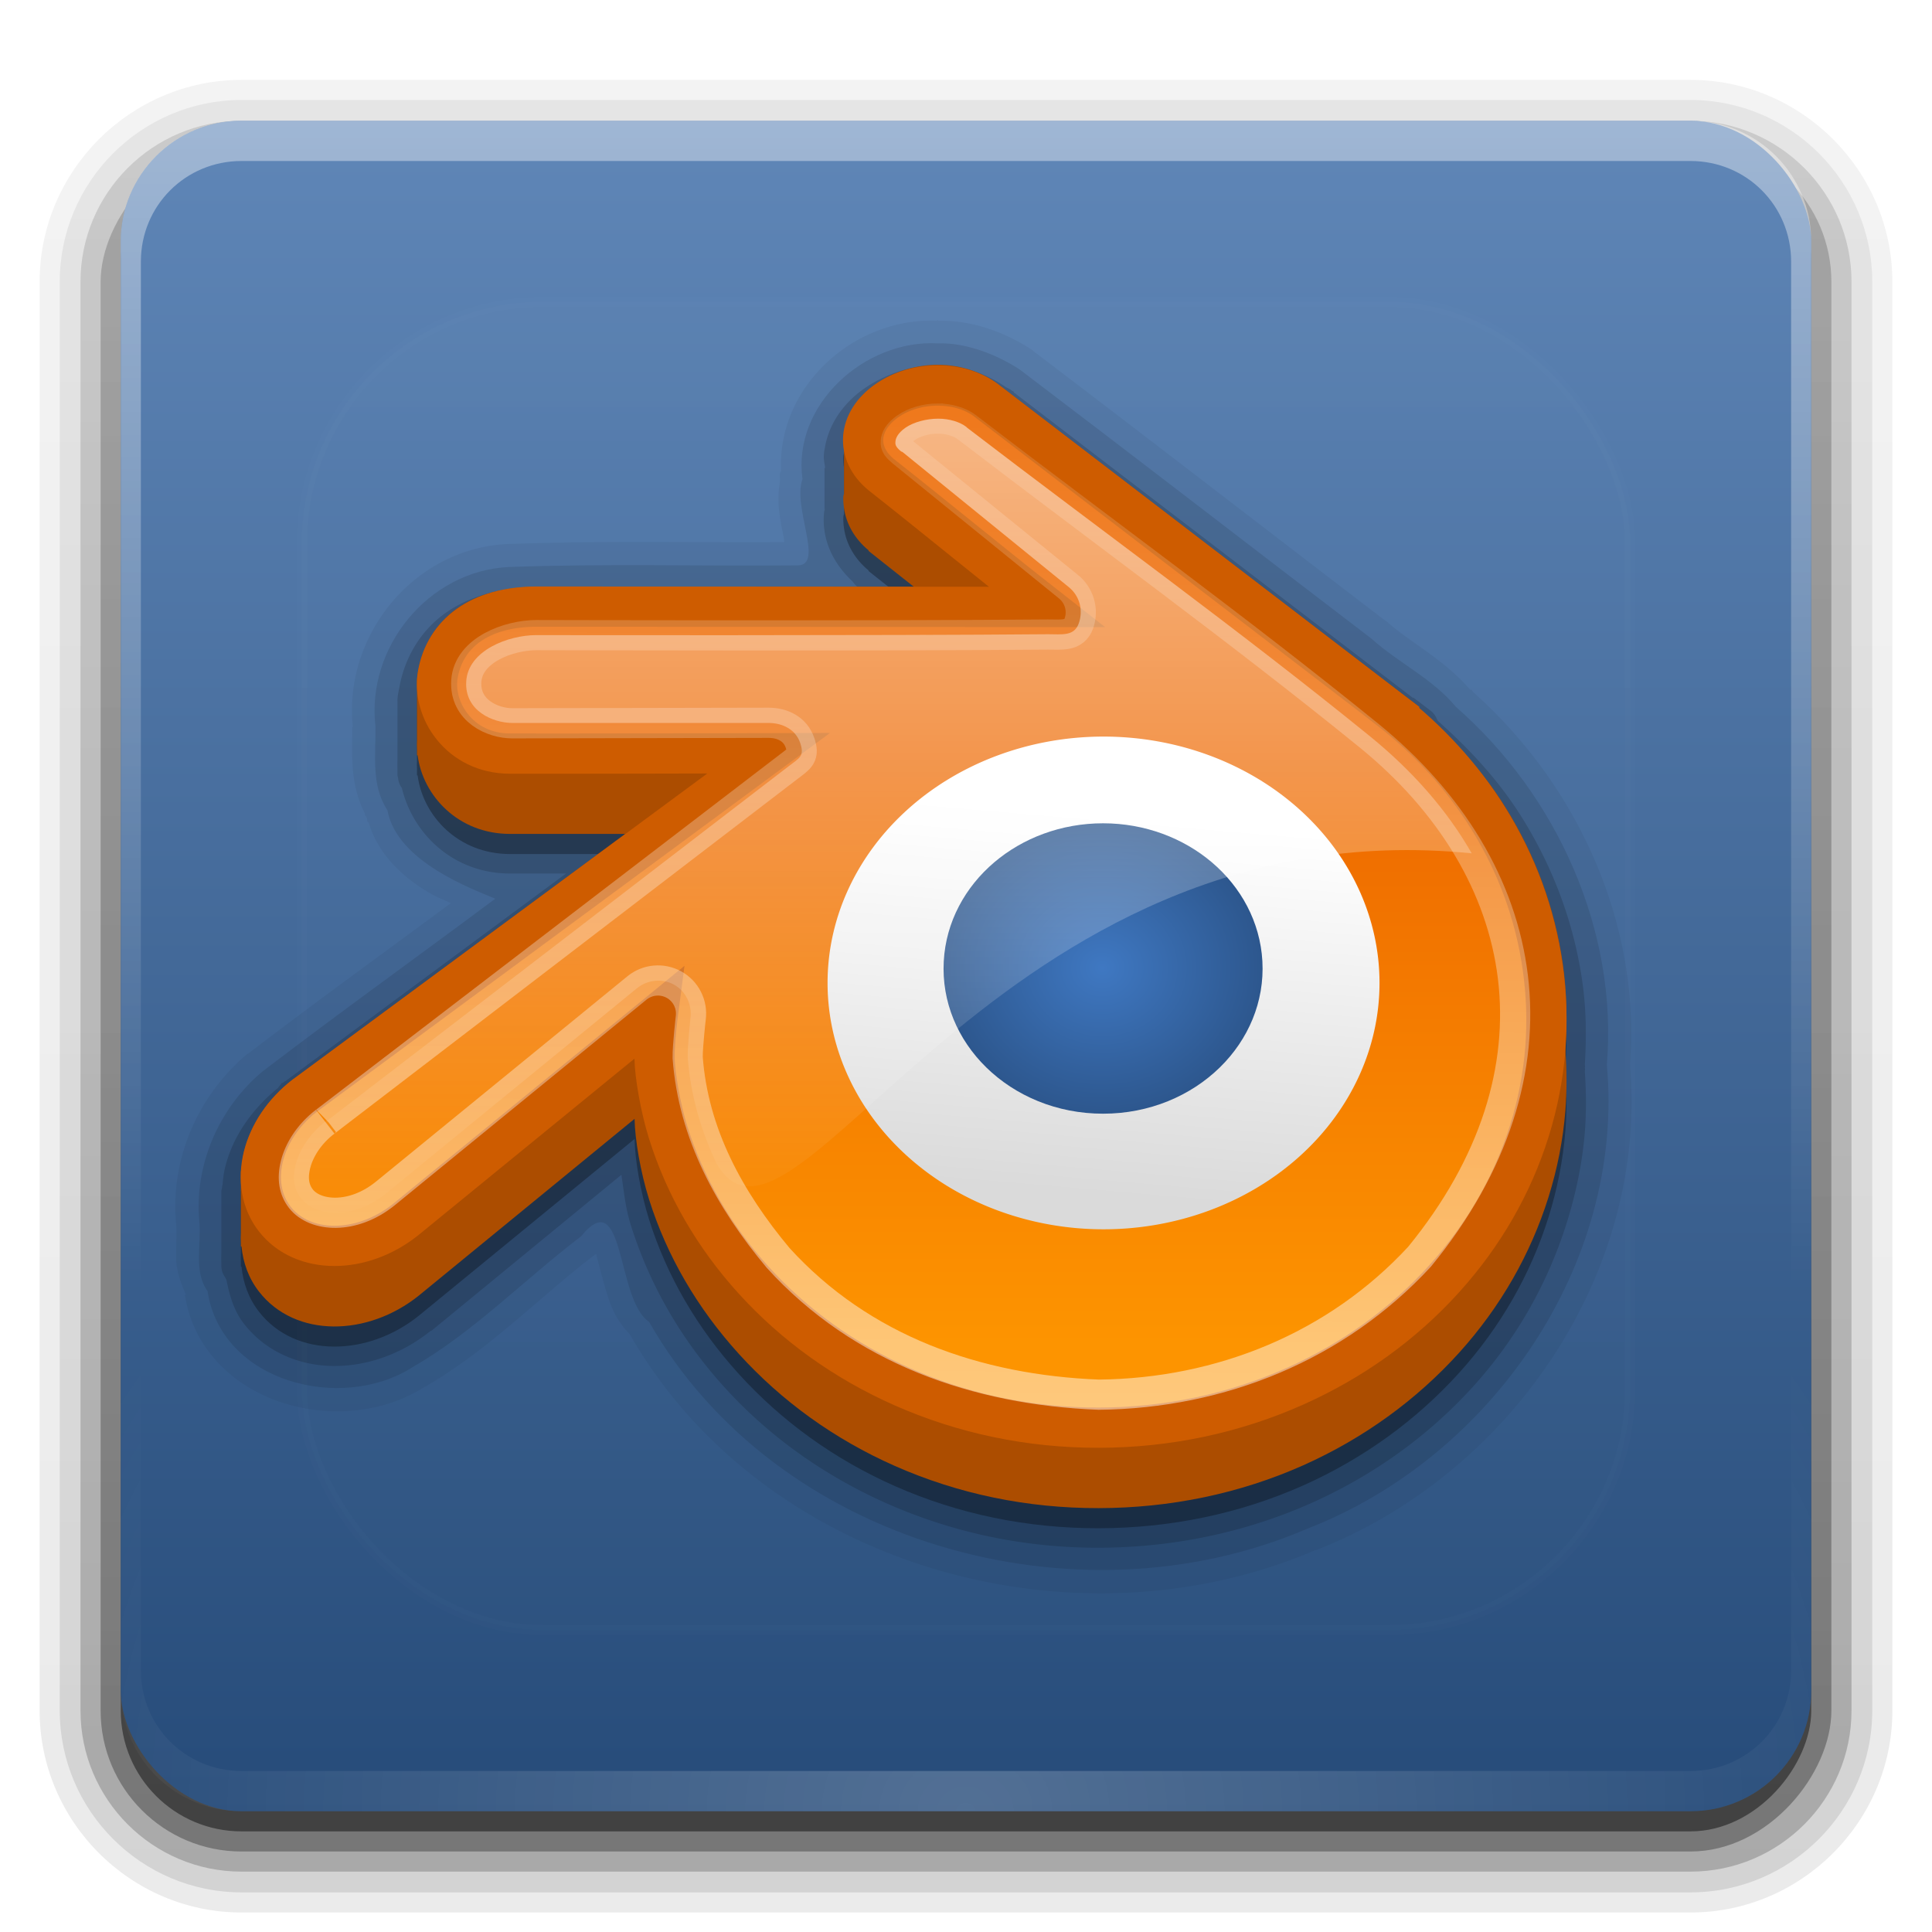
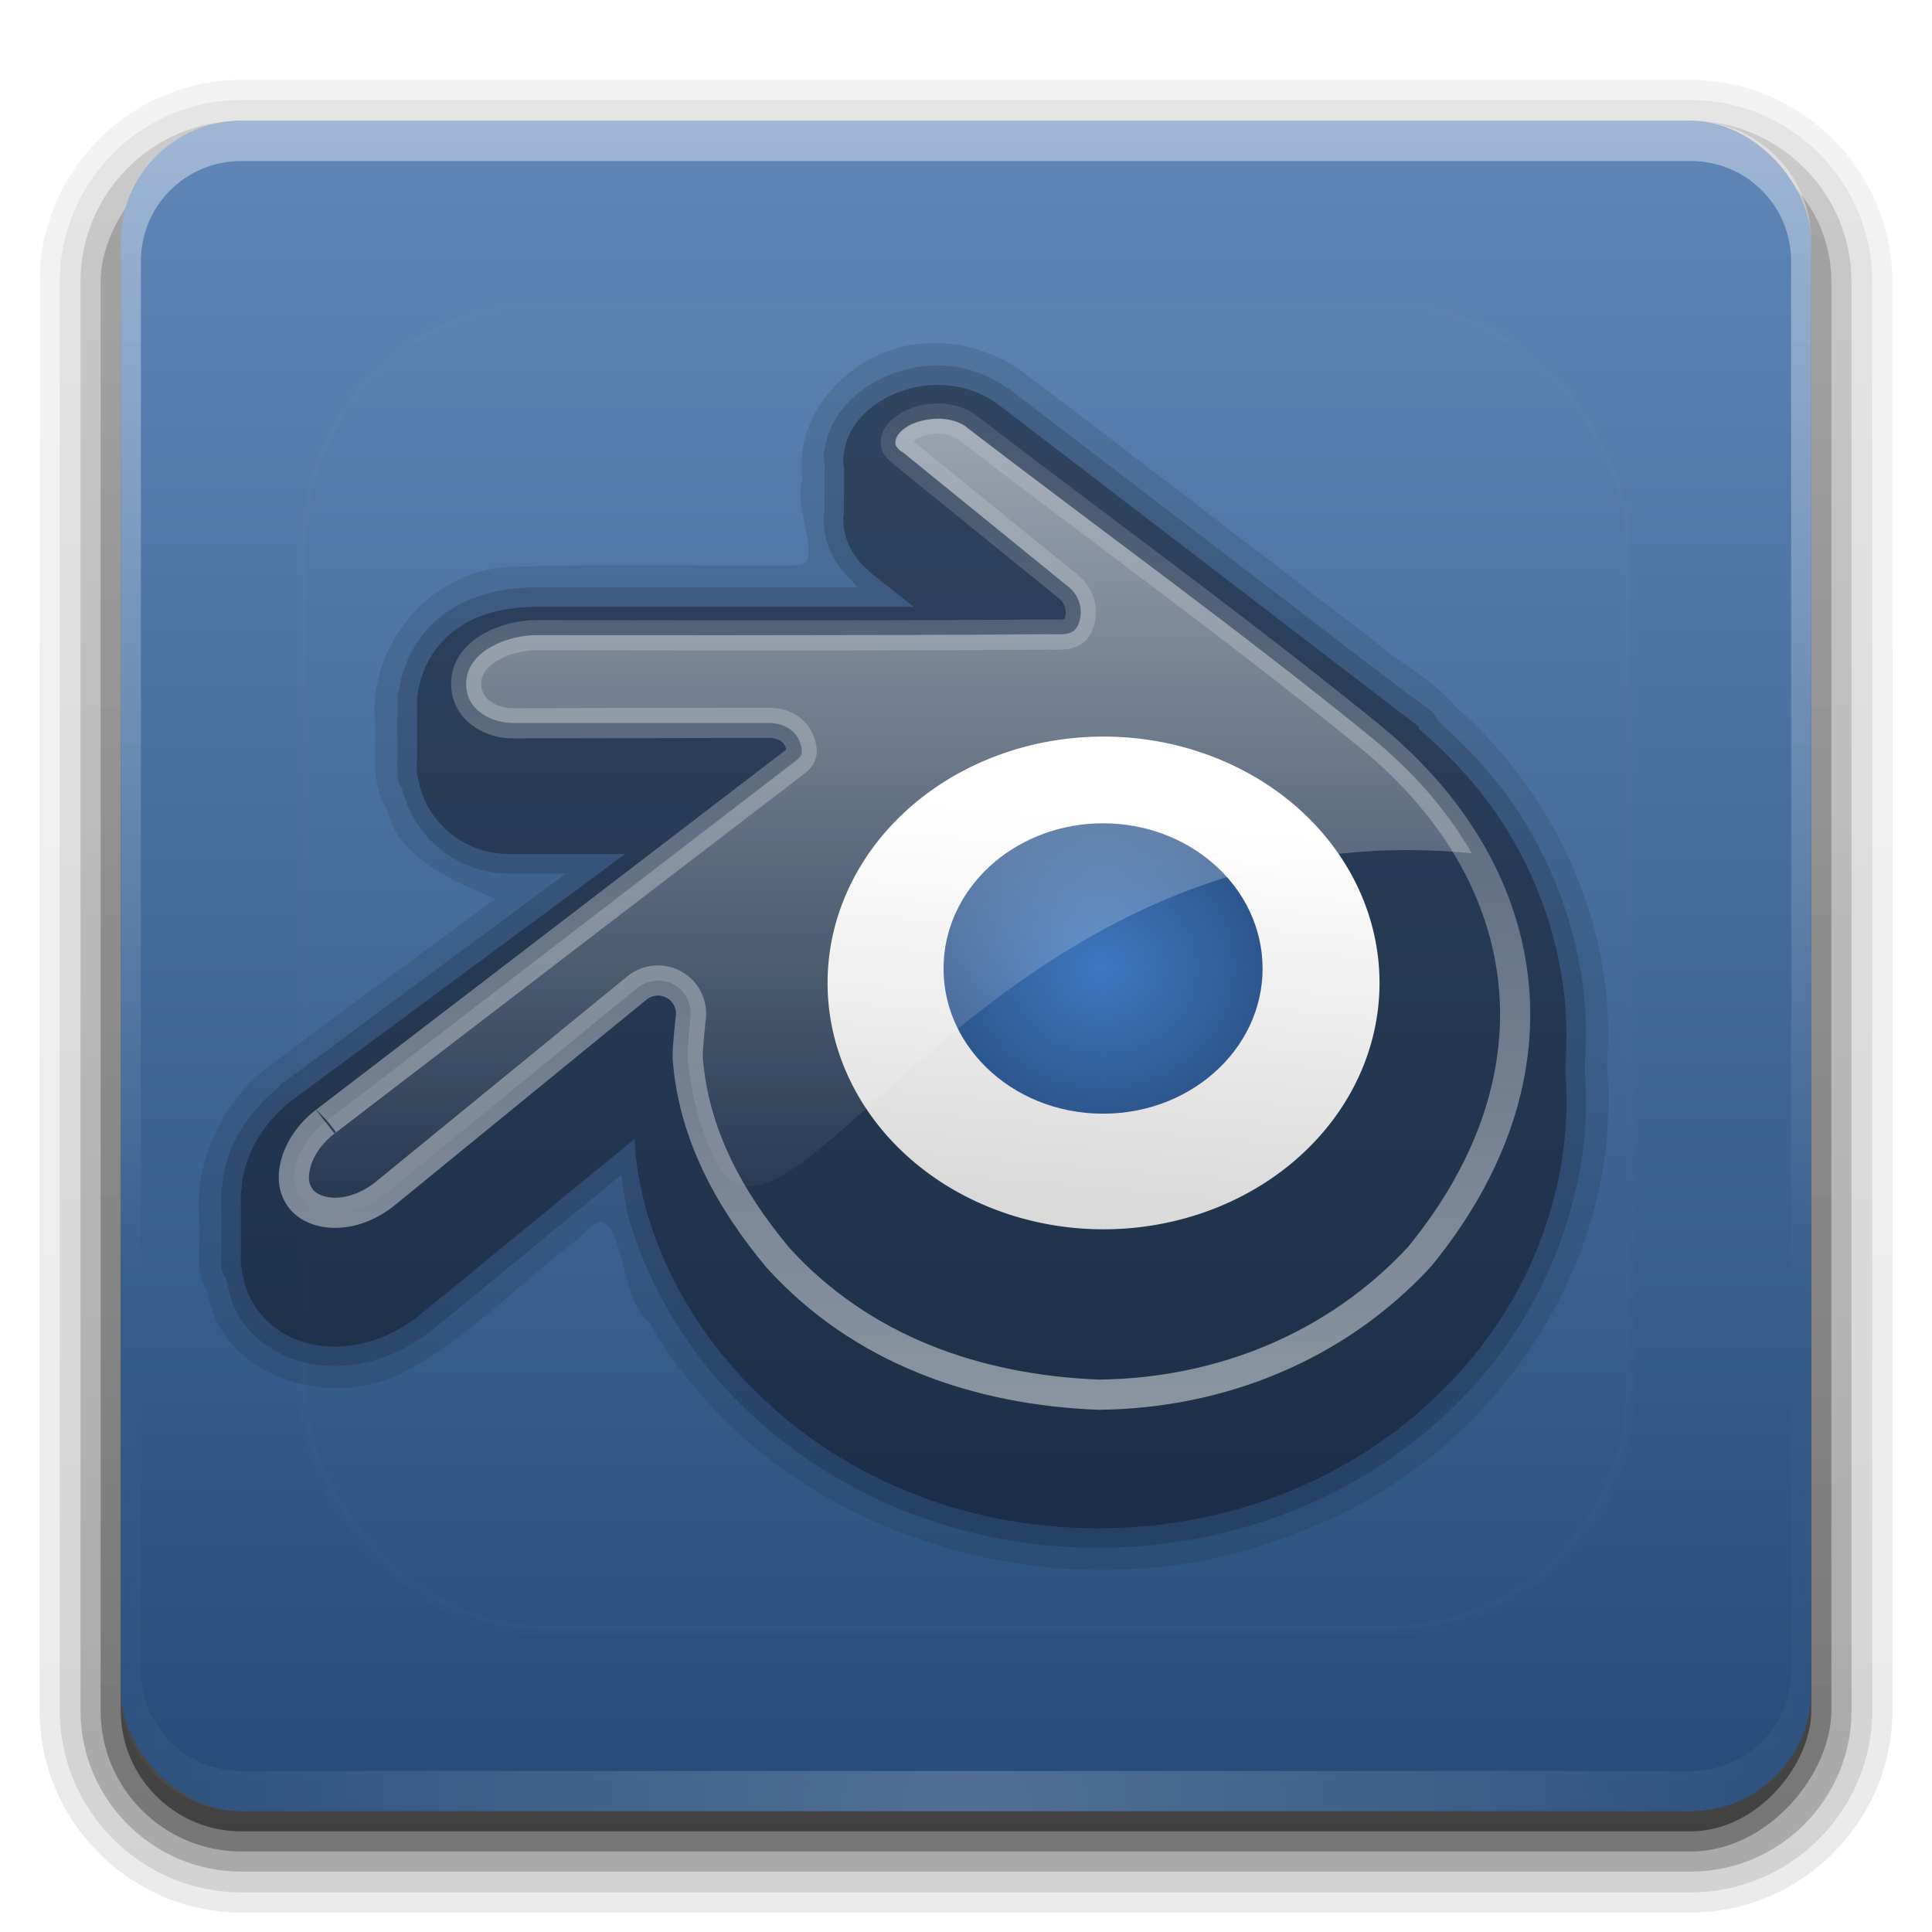
<svg xmlns="http://www.w3.org/2000/svg" xmlns:ns2="http://www.inkscape.org/namespaces/inkscape" xmlns:xlink="http://www.w3.org/1999/xlink" version="1.0" width="96" height="96" id="svg2408">
  <defs id="defs2410">
    <linearGradient x1="45.448" y1="92.54" x2="45.448" y2="7.017" id="ButtonShadow" gradientUnits="userSpaceOnUse" gradientTransform="scale(1.006,0.994)">
      <stop id="stop3750" style="stop-color:#000000;stop-opacity:1" offset="0" />
      <stop id="stop3752" style="stop-color:#000000;stop-opacity:0.588" offset="1" />
    </linearGradient>
    <linearGradient id="linearGradient3737">
      <stop id="stop3739" style="stop-color:#ffffff;stop-opacity:1" offset="0" />
      <stop id="stop3741" style="stop-color:#ffffff;stop-opacity:0" offset="1" />
    </linearGradient>
    <filter color-interpolation-filters="sRGB" id="filter3174">
      <feGaussianBlur id="feGaussianBlur3176" stdDeviation="1.71" />
    </filter>
    <linearGradient x1="36.357" y1="6" x2="36.357" y2="63.893" id="linearGradient3188" xlink:href="#linearGradient3737" gradientUnits="userSpaceOnUse" />
    <filter x="-0.192" y="-0.192" width="1.384" height="1.384" color-interpolation-filters="sRGB" id="filter3794">
      <feGaussianBlur id="feGaussianBlur3796" stdDeviation="5.28" />
    </filter>
    <linearGradient x1="48" y1="20.221" x2="48" y2="138.661" id="linearGradient3613" xlink:href="#linearGradient3737" gradientUnits="userSpaceOnUse" />
    <radialGradient cx="48" cy="90.172" r="42" fx="48" fy="90.172" id="radialGradient3619" xlink:href="#linearGradient3737" gradientUnits="userSpaceOnUse" gradientTransform="matrix(1.157,0,0,0.996,-7.551,0.197)" />
    <clipPath id="clipPath3613">
      <rect width="84" height="84" rx="6" ry="6" x="6" y="6" id="rect3615" style="fill:#ffffff;fill-opacity:1;fill-rule:nonzero;stroke:none" />
    </clipPath>
    <linearGradient x1="48" y1="90" x2="48" y2="5.988" id="linearGradient3617" xlink:href="#ButtonColor" gradientUnits="userSpaceOnUse" />
    <linearGradient x1="58.65" y1="122" x2="58.65" y2="5.425" id="ButtonColor" gradientUnits="userSpaceOnUse" gradientTransform="matrix(1.017,0,0,1.017,-1.103,-1.103)">
      <stop id="stop3189" style="stop-color:#264b79;stop-opacity:1" offset="0" />
      <stop id="stop3191" style="stop-color:#6087b8;stop-opacity:1" offset="1" />
    </linearGradient>
    <linearGradient id="linearGradient4949">
      <stop id="stop4951" style="stop-color:#ed6800;stop-opacity:1" offset="0" />
      <stop id="stop4953" style="stop-color:#fd9400;stop-opacity:1" offset="1" />
    </linearGradient>
    <linearGradient x1="31.188" y1="18.875" x2="29.875" y2="34.375" id="linearGradient6135" xlink:href="#linearGradient39155" gradientUnits="userSpaceOnUse" />
    <linearGradient id="linearGradient39155">
      <stop id="stop39157" style="stop-color:#ffffff;stop-opacity:1" offset="0" />
      <stop id="stop39159" style="stop-color:#dadada;stop-opacity:1" offset="1" />
    </linearGradient>
    <linearGradient id="linearGradient3564">
      <stop id="stop3566" style="stop-color:#ffffff;stop-opacity:1" offset="0" />
      <stop id="stop3568" style="stop-color:#ffffff;stop-opacity:0" offset="1" />
    </linearGradient>
    <linearGradient id="linearGradient4941">
      <stop id="stop4943" style="stop-color:#3f78c2;stop-opacity:1" offset="0" />
      <stop id="stop4945" style="stop-color:#2d578e;stop-opacity:1" offset="1" />
    </linearGradient>
    <linearGradient id="linearGradient39171">
      <stop id="stop39173" style="stop-color:#ffffff;stop-opacity:1" offset="0" />
      <stop id="stop39175" style="stop-color:#ffffff;stop-opacity:0" offset="1" />
    </linearGradient>
    <linearGradient x1="75.446" y1="27.258" x2="75.446" y2="87.236" id="linearGradient3697" xlink:href="#linearGradient39171" gradientUnits="userSpaceOnUse" gradientTransform="matrix(0.68,0,0,0.68,1.352,2.256)" />
    <radialGradient cx="78.564" cy="67.409" r="11.648" fx="78.564" fy="67.409" id="radialGradient3700" xlink:href="#linearGradient4941" gradientUnits="userSpaceOnUse" gradientTransform="matrix(0.68,0,0,0.619,1.352,6.368)" />
    <linearGradient x1="185.99" y1="193.332" x2="190.465" y2="-458.058" id="linearGradient3703" xlink:href="#linearGradient3564" gradientUnits="userSpaceOnUse" gradientTransform="matrix(0.098,0,0,0.098,41.851,51.038)" />
    <linearGradient x1="79.465" y1="52.146" x2="79.465" y2="94.975" id="linearGradient3707" xlink:href="#linearGradient4949" gradientUnits="userSpaceOnUse" gradientTransform="matrix(0.68,0,0,0.68,1.352,2.256)" />
    <linearGradient x1="45.448" y1="92.54" x2="45.448" y2="7.017" id="ButtonShadow-0" gradientUnits="userSpaceOnUse" gradientTransform="matrix(1.006,0,0,0.994,100,0)">
      <stop id="stop3750-8" style="stop-color:#000000;stop-opacity:1" offset="0" />
      <stop id="stop3752-5" style="stop-color:#000000;stop-opacity:0.588" offset="1" />
    </linearGradient>
    <linearGradient x1="32.251" y1="6.132" x2="32.251" y2="90.239" id="linearGradient3780" xlink:href="#ButtonShadow-0" gradientUnits="userSpaceOnUse" gradientTransform="matrix(1.024,0,0,1.012,-1.143,-98.071)" />
    <linearGradient x1="32.251" y1="6.132" x2="32.251" y2="90.239" id="linearGradient3772" xlink:href="#ButtonShadow-0" gradientUnits="userSpaceOnUse" gradientTransform="matrix(1.024,0,0,1.012,-1.143,-98.071)" />
    <linearGradient x1="32.251" y1="6.132" x2="32.251" y2="90.239" id="linearGradient3725" xlink:href="#ButtonShadow-0" gradientUnits="userSpaceOnUse" gradientTransform="matrix(1.024,0,0,1.012,-1.143,-98.071)" />
    <linearGradient x1="32.251" y1="6.132" x2="32.251" y2="90.239" id="linearGradient3721" xlink:href="#ButtonShadow-0" gradientUnits="userSpaceOnUse" gradientTransform="translate(0,-97)" />
    <linearGradient x1="32.251" y1="6.132" x2="32.251" y2="90.239" id="linearGradient3059" xlink:href="#ButtonShadow-0" gradientUnits="userSpaceOnUse" gradientTransform="matrix(1.024,0,0,1.012,-1.143,-98.071)" />
  </defs>
  <g id="layer2" style="display:none">
    <rect width="86" height="85" rx="6" ry="6" x="5" y="7" id="rect3745" style="opacity:0.9;fill:url(#ButtonShadow);fill-opacity:1;fill-rule:nonzero;stroke:none;filter:url(#filter3174)" />
  </g>
  <g id="layer4" style="display:inline">
    <path d="m 12,-95.031 c -5.511,0 -10.031,4.52 -10.031,10.031 l 0,71 c 0,5.511 4.52,10.031 10.031,10.031 l 72,0 c 5.511,0 10.031,-4.52 10.031,-10.031 l 0,-71 c 0,-5.511 -4.52,-10.031 -10.031,-10.031 l -72,0 z" transform="scale(1,-1)" id="path3786" style="opacity:0.08;fill:url(#linearGradient3059);fill-opacity:1;fill-rule:nonzero;stroke:none;display:inline" />
    <path d="m 12,-94.031 c -4.972,0 -9.031,4.06 -9.031,9.031 l 0,71 c 0,4.972 4.06,9.031 9.031,9.031 l 72,0 c 4.972,0 9.031,-4.06 9.031,-9.031 l 0,-71 c 0,-4.972 -4.06,-9.031 -9.031,-9.031 l -72,0 z" transform="scale(1,-1)" id="path3778" style="opacity:0.1;fill:url(#linearGradient3780);fill-opacity:1;fill-rule:nonzero;stroke:none;display:inline" />
    <path d="m 12,-93 c -4.409,0 -8,3.591 -8,8 l 0,71 c 0,4.409 3.591,8 8,8 l 72,0 c 4.409,0 8,-3.591 8,-8 l 0,-71 c 0,-4.409 -3.591,-8 -8,-8 l -72,0 z" transform="scale(1,-1)" id="path3770" style="opacity:0.2;fill:url(#linearGradient3772);fill-opacity:1;fill-rule:nonzero;stroke:none;display:inline" />
    <rect width="86" height="85" rx="7" ry="7" x="5" y="-92" transform="scale(1,-1)" id="rect3723" style="opacity:0.3;fill:url(#linearGradient3725);fill-opacity:1;fill-rule:nonzero;stroke:none;display:inline" />
    <rect width="84" height="84" rx="6" ry="6" x="6" y="-91" transform="scale(1,-1)" id="rect3716" style="opacity:0.45;fill:url(#linearGradient3721);fill-opacity:1;fill-rule:nonzero;stroke:none;display:inline" />
  </g>
  <g id="layer1" style="display:inline">
    <rect width="84" height="84" rx="6" ry="6" x="6" y="6" id="rect2419" style="fill:url(#linearGradient3617);fill-opacity:1;fill-rule:nonzero;stroke:none" />
    <path d="M 12,6 C 8.676,6 6,8.676 6,12 l 0,2 0,68 0,2 c 0,0.335 0.041,0.651 0.094,0.969 0.049,0.296 0.097,0.597 0.188,0.875 0.01,0.03 0.021,0.064 0.031,0.094 0.099,0.288 0.235,0.547 0.375,0.812 0.145,0.274 0.316,0.536 0.5,0.781 0.184,0.246 0.374,0.473 0.594,0.688 0.44,0.428 0.943,0.815 1.5,1.094 0.279,0.14 0.573,0.247 0.875,0.344 -0.256,-0.1 -0.487,-0.236 -0.719,-0.375 -0.007,-0.004 -0.024,0.004 -0.031,0 -0.032,-0.019 -0.062,-0.043 -0.094,-0.062 -0.12,-0.077 -0.231,-0.164 -0.344,-0.25 -0.106,-0.081 -0.213,-0.161 -0.312,-0.25 C 8.478,88.557 8.309,88.373 8.156,88.188 8.049,88.057 7.938,87.922 7.844,87.781 7.819,87.743 7.805,87.695 7.781,87.656 7.716,87.553 7.651,87.452 7.594,87.344 7.493,87.149 7.388,86.928 7.312,86.719 7.305,86.697 7.289,86.678 7.281,86.656 7.249,86.564 7.245,86.469 7.219,86.375 7.188,86.268 7.148,86.172 7.125,86.062 7.052,85.721 7,85.364 7,85 L 7,83 7,15 7,13 C 7,10.218 9.218,8 12,8 l 2,0 68,0 2,0 c 2.782,0 5,2.218 5,5 l 0,2 0,68 0,2 c 0,0.364 -0.052,0.721 -0.125,1.062 -0.044,0.207 -0.088,0.398 -0.156,0.594 -0.008,0.022 -0.023,0.041 -0.031,0.062 -0.063,0.174 -0.138,0.367 -0.219,0.531 -0.042,0.083 -0.079,0.17 -0.125,0.25 -0.055,0.097 -0.127,0.188 -0.188,0.281 -0.094,0.141 -0.205,0.276 -0.312,0.406 -0.143,0.174 -0.303,0.347 -0.469,0.5 -0.011,0.01 -0.02,0.021 -0.031,0.031 -0.138,0.126 -0.285,0.234 -0.438,0.344 -0.103,0.073 -0.204,0.153 -0.312,0.219 -0.007,0.004 -0.024,-0.004 -0.031,0 -0.232,0.139 -0.463,0.275 -0.719,0.375 0.302,-0.097 0.596,-0.204 0.875,-0.344 0.557,-0.279 1.06,-0.666 1.5,-1.094 0.22,-0.214 0.409,-0.442 0.594,-0.688 0.184,-0.246 0.355,-0.508 0.5,-0.781 0.14,-0.265 0.276,-0.525 0.375,-0.812 0.01,-0.031 0.021,-0.063 0.031,-0.094 0.09,-0.278 0.139,-0.579 0.188,-0.875 C 89.959,84.651 90,84.335 90,84 l 0,-2 0,-68 0,-2 C 90,8.676 87.324,6 84,6 L 12,6 z" ns2:connector-curvature="0" id="rect3728" style="opacity:0.4;fill:url(#linearGradient3188);fill-opacity:1;fill-rule:nonzero;stroke:none" />
    <path d="M 12,90 C 8.676,90 6,87.324 6,84 L 6,82 6,14 6,12 c 0,-0.335 0.041,-0.651 0.094,-0.969 0.049,-0.296 0.097,-0.597 0.188,-0.875 C 6.291,10.126 6.302,10.093 6.312,10.062 6.411,9.775 6.547,9.515 6.688,9.25 6.832,8.976 7.003,8.714 7.188,8.469 7.372,8.223 7.561,7.995 7.781,7.781 8.221,7.353 8.724,6.967 9.281,6.688 9.56,6.548 9.855,6.441 10.156,6.344 9.9,6.444 9.67,6.58 9.438,6.719 c -0.007,0.004 -0.024,-0.004 -0.031,0 -0.032,0.019 -0.062,0.043 -0.094,0.062 -0.12,0.077 -0.231,0.164 -0.344,0.25 -0.106,0.081 -0.213,0.161 -0.312,0.25 C 8.478,7.443 8.309,7.627 8.156,7.812 8.049,7.943 7.938,8.078 7.844,8.219 7.819,8.257 7.805,8.305 7.781,8.344 7.716,8.447 7.651,8.548 7.594,8.656 7.493,8.851 7.388,9.072 7.312,9.281 7.305,9.303 7.289,9.322 7.281,9.344 7.249,9.436 7.245,9.531 7.219,9.625 7.188,9.732 7.148,9.828 7.125,9.938 7.052,10.279 7,10.636 7,11 l 0,2 0,68 0,2 c 0,2.782 2.218,5 5,5 l 2,0 68,0 2,0 c 2.782,0 5,-2.218 5,-5 l 0,-2 0,-68 0,-2 C 89,10.636 88.948,10.279 88.875,9.938 88.831,9.731 88.787,9.54 88.719,9.344 88.711,9.322 88.695,9.303 88.688,9.281 88.625,9.108 88.549,8.914 88.469,8.75 88.427,8.667 88.39,8.58 88.344,8.5 88.289,8.403 88.217,8.312 88.156,8.219 88.062,8.078 87.951,7.943 87.844,7.812 87.701,7.638 87.541,7.466 87.375,7.312 87.364,7.302 87.355,7.291 87.344,7.281 87.205,7.156 87.059,7.047 86.906,6.938 86.804,6.864 86.702,6.784 86.594,6.719 c -0.007,-0.004 -0.024,0.004 -0.031,0 -0.232,-0.139 -0.463,-0.275 -0.719,-0.375 0.302,0.097 0.596,0.204 0.875,0.344 0.557,0.279 1.06,0.666 1.5,1.094 0.22,0.214 0.409,0.442 0.594,0.688 0.184,0.246 0.355,0.508 0.5,0.781 0.14,0.265 0.276,0.525 0.375,0.812 0.01,0.031 0.021,0.063 0.031,0.094 0.09,0.278 0.139,0.579 0.188,0.875 C 89.959,11.349 90,11.665 90,12 l 0,2 0,68 0,2 c 0,3.324 -2.676,6 -6,6 l -72,0 z" ns2:connector-curvature="0" id="path3615" style="opacity:0.2;fill:url(#radialGradient3619);fill-opacity:1;fill-rule:nonzero;stroke:none" />
  </g>
  <g id="layer5" style="display:inline">
    <rect width="66" height="66" rx="12" ry="12" x="15" y="15" clip-path="url(#clipPath3613)" id="rect3171" style="opacity:0.1;fill:url(#linearGradient3613);fill-opacity:1;fill-rule:nonzero;stroke:#ffffff;stroke-width:0.5;stroke-linecap:round;stroke-linejoin:miter;stroke-miterlimit:4;stroke-opacity:1;stroke-dasharray:none;stroke-dashoffset:0;filter:url(#filter3794)" />
  </g>
  <g id="layer3">
-     <path d="m 46.562,15.906 0,0.031 c -4.132,-0.166 -7.966,3.276 -7.75,7.5 l -0.031,0 c -0.069,0.192 0.002,0.347 -0.031,0.531 -0.189,1.054 0.052,2.007 0.188,2.719 0.026,0.139 0.017,0.136 0.031,0.25 -4.542,0.028 -9.112,-0.076 -13.719,0.094 a 1.147,1.147 0 0 0 -0.031,0 c -4.661,0.219 -8.165,4.543 -7.688,9.094 l -0.031,0 c 0.019,1.171 -0.166,2.777 0.656,4.344 l -0.031,0 c 0.012,0.065 0.079,0.093 0.094,0.156 0.048,0.082 0.008,0.168 0.062,0.25 l 0.031,-0.031 c 0.45,1.553 1.615,2.642 2.781,3.375 0.552,0.347 0.816,0.424 1.312,0.656 -3.354,2.485 -6.757,4.941 -10.062,7.469 A 1.147,1.147 0 0 0 12.281,52.375 C 9.844,54.427 8.448,57.585 8.75,60.812 c 0.037,0.394 -3.049e-4,0.996 0,1.688 2.432e-4,0.551 0.195,1.207 0.5,1.844 l -0.062,0 c 0.415,2.735 2.48,4.582 4.812,5.344 2.311,0.754 4.962,0.558 7.062,-0.75 0.011,-0.007 0.02,-0.024 0.031,-0.031 0.007,-0.004 0.024,0.004 0.031,0 3.223,-1.869 5.735,-4.507 8.438,-6.562 A 1.147,1.147 0 0 0 29.625,62.312 c 0.045,0.099 -0.006,0.028 0.031,0.156 0.166,0.577 0.343,1.348 0.594,2.094 0.198,0.591 0.504,1.182 1,1.688 0.01,0.011 0.021,0.021 0.031,0.031 6.617,11.565 22.069,15.889 34.062,10.75 0.009,-0.003 0.022,0.003 0.031,0 C 74.928,73.319 81.854,63.412 81,53 c -8.67e-4,-0.011 8.83e-4,-0.021 0,-0.031 0.004,-0.052 -0.004,-0.104 0,-0.156 0.514,-6.978 -2.652,-13.843 -7.781,-18.406 -0.05,-0.044 -0.075,-0.112 -0.125,-0.156 l -0.031,0.031 c -1.338,-1.547 -3.005,-2.366 -4.125,-3.375 a 1.147,1.147 0 0 0 -0.094,-0.062 C 63.062,26.429 57.01,21.74 51.375,17.469 a 1.147,1.147 0 0 0 -0.062,-0.062 c -1.245,-0.822 -2.897,-1.497 -4.656,-1.469 -0.034,5.4e-4 -0.06,-0.032 -0.094,-0.031 z" id="path3731" style="font-size:medium;font-style:normal;font-variant:normal;font-weight:normal;font-stretch:normal;text-indent:0;text-align:start;text-decoration:none;line-height:normal;letter-spacing:normal;word-spacing:normal;text-transform:none;direction:ltr;block-progression:tb;writing-mode:lr-tb;text-anchor:start;opacity:0.05;color:#000000;fill:#000000;fill-opacity:1;fill-rule:evenodd;stroke:none;stroke-width:2;marker:none;visibility:visible;display:inline;overflow:visible;enable-background:accumulate;font-family:Abandoned Bitplane;-inkscape-font-specification:Abandoned Bitplane" />
    <path d="m 46.594,17.062 c -3.625,-0.197 -7.227,3.049 -6.719,6.744 -0.507,1.407 1.071,4.241 -0.211,4.287 -4.794,0.045 -9.595,-0.095 -14.384,0.081 -3.995,0.188 -7.082,3.999 -6.624,7.907 0.023,1.423 -0.231,2.931 0.595,4.178 0.467,2.588 4.299,3.937 5.356,4.398 -3.844,2.872 -7.795,5.7 -11.576,8.592 -2.153,1.813 -3.39,4.63 -3.125,7.457 0.107,1.138 -0.298,2.473 0.406,3.449 0.689,4.536 6.646,6.032 10.177,3.786 3.064,-1.762 5.566,-4.365 8.381,-6.506 2.2,-2.693 1.737,3.166 3.381,4.245 6.285,11.032 21.233,15.212 32.695,10.285 C 74.095,72.423 80.747,62.823 79.844,52.906 80.4,46.204 77.345,39.497 72.344,35.125 71.213,33.744 69.488,32.942 68.151,31.737 62.365,27.319 56.315,22.641 50.688,18.375 49.575,17.641 48.033,17.016 46.594,17.062 z" ns2:connector-curvature="0" id="path3725" style="font-size:medium;font-style:normal;font-variant:normal;font-weight:normal;font-stretch:normal;text-indent:0;text-align:start;text-decoration:none;line-height:normal;letter-spacing:normal;word-spacing:normal;text-transform:none;direction:ltr;block-progression:tb;writing-mode:lr-tb;text-anchor:start;opacity:0.1;color:#000000;fill:#000000;fill-opacity:1;fill-rule:evenodd;stroke:none;stroke-width:2;marker:none;visibility:visible;display:inline;overflow:visible;enable-background:accumulate;font-family:Abandoned Bitplane;-inkscape-font-specification:Abandoned Bitplane" />
    <path d="m 46.594,18.156 c -1.279,0.002 -2.572,0.398 -3.656,1.156 -1.059,0.738 -1.804,1.821 -1.969,3.062 0.014,-0.103 -0.013,-0.026 -0.031,0.219 -0.018,0.236 0.035,0.442 0.062,0.656 l -0.031,0 0,2.156 c 0.028,-0.221 -0.006,-0.148 -0.031,0.188 -0.023,0.309 3.57e-4,0.559 0.031,0.781 0.13,0.94 0.637,1.796 1.344,2.469 a 0.964,0.964 0 0 0 0.062,0.062 0.964,0.964 0 0 0 0.125,0.156 c 0.012,0.01 0.02,0.022 0.031,0.031 A 0.964,0.964 0 0 0 42.562,29.125 c 0.029,0.023 0.065,0.04 0.094,0.062 l -15.969,0 c -1.74,0 -3.321,0.395 -4.562,1.281 -1.245,0.888 -2.021,2.231 -2.281,3.688 -0.029,0.16 -0.082,0.356 -0.094,0.594 -0.005,0.101 -0.002,0.111 0,0.062 a 0.964,0.964 0 0 0 0,0.031 l 0,2.875 0,0.062 c -0.006,0.144 -0.006,0.296 0,0.438 9.01e-4,0.02 -0.001,0.042 0,0.062 l 0,0.25 a 0.964,0.964 0 0 0 0.031,0.125 0.964,0.964 0 0 0 0.188,0.5 c 0.543,2.273 2.551,4.25 5.375,4.25 0.925,0.001 1.853,2.56e-4 2.781,0 l -13.938,10.312 c -0.017,0.009 -0.042,0.018 -0.062,0.031 l -0.031,0.031 c -0.035,0.023 -0.083,0.03 -0.125,0.062 a 0.964,0.964 0 0 0 0,0.031 0.964,0.964 0 0 0 -0.156,0.188 c -1.307,1.064 -2.251,2.426 -2.625,3.938 -0.077,0.309 -0.104,0.567 -0.125,0.844 A 0.964,0.964 0 0 0 11.031,59.031 0.964,0.964 0 0 0 11,59.188 l 0,0.406 0,2.625 0,0.031 c -0.007,0.164 -0.009,0.34 0,0.531 0.001,0.022 -0.001,0.04 0,0.062 l 0,0.094 a 0.964,0.964 0 0 0 0.188,0.531 0.964,0.964 0 0 0 0.062,0.125 c 0.156,0.763 0.363,1.533 0.875,2.188 1.099,1.405 2.753,2.079 4.438,2.094 1.685,0.015 3.41,-0.595 4.844,-1.75 a 0.964,0.964 0 0 0 0.031,0 l 9.438,-7.75 c 0.131,0.85 0.198,1.636 0.469,2.5 0.927,2.948 2.495,5.684 4.656,8.062 2.216,2.441 4.964,4.397 8.094,5.781 3.292,1.453 6.824,2.193 10.5,2.188 3.675,-0.007 7.27,-0.754 10.562,-2.219 3.126,-1.397 5.848,-3.366 8.062,-5.812 2.159,-2.391 3.701,-5.152 4.625,-8.094 0.468,-1.49 0.784,-3.008 0.906,-4.531 0.079,-1.009 0.067,-2.001 0,-3 0.015,-0.188 0.007,-0.225 0,-0.125 a 0.964,0.964 0 0 0 0,-0.094 0.964,0.964 0 0 0 0,-0.031 c 0.01,0.122 0.016,0.062 0,-0.125 0.083,-1.358 0.072,-2.716 -0.125,-4.094 -0.414,-2.916 -1.452,-5.672 -3,-8.156 -1.136,-1.825 -2.593,-3.399 -4.188,-4.812 a 0.964,0.964 0 0 0 0,-0.031 c -0.011,-0.01 -0.02,-0.021 -0.031,-0.031 A 0.964,0.964 0 0 0 71.125,35.344 l -0.906,-0.688 0,0.031 L 50.5,19.594 c 0,0 -0.031,-0.031 -0.031,-0.031 l -0.062,-0.031 c -0.008,-0.008 0.003,-0.028 0,-0.031 l -0.031,0 c -0.004,-0.004 0.001,-0.03 0,-0.031 L 50.344,19.438 c -0.022,-0.019 -0.012,0.016 -0.031,0 a 0.964,0.964 0 0 0 -0.125,-0.094 c -0.007,-0.003 -0.026,0.001 -0.031,0 l 0,-0.031 c -0.01,-0.006 -0.022,0.005 -0.031,0 A 0.964,0.964 0 0 0 50,19.25 c -1.017,-0.715 -2.195,-1.096 -3.406,-1.094 z" id="path3721" style="font-size:medium;font-style:normal;font-variant:normal;font-weight:normal;font-stretch:normal;text-indent:0;text-align:start;text-decoration:none;line-height:normal;letter-spacing:normal;word-spacing:normal;text-transform:none;direction:ltr;block-progression:tb;writing-mode:lr-tb;text-anchor:start;opacity:0.15;color:#000000;fill:#000000;fill-opacity:1;fill-rule:evenodd;stroke:none;stroke-width:2;marker:none;visibility:visible;display:inline;overflow:visible;enable-background:accumulate;font-family:Abandoned Bitplane;-inkscape-font-specification:Abandoned Bitplane" />
    <path d="m 46.594,19.125 c -1.087,0.002 -2.178,0.329 -3.094,0.969 -0.87,0.606 -1.438,1.466 -1.562,2.406 -0.007,0.054 -0.027,0.102 -0.031,0.156 -0.015,0.2 -0.002,0.399 0.031,0.594 l 0,2.281 c -0.005,0.042 -0.028,0.082 -0.031,0.125 -0.015,0.199 0.004,0.398 0.031,0.594 0.11,0.791 0.54,1.535 1.219,2.094 l 0,0.031 c 0.743,0.585 1.502,1.186 2.25,1.781 l -18.719,0 c -1.597,0 -2.966,0.356 -4,1.094 -1.034,0.738 -1.687,1.834 -1.906,3.062 -0.028,0.159 -0.055,0.308 -0.062,0.469 -0.001,0.021 6.57e-4,0.041 0,0.062 l 0,2.938 c -0.009,0.152 -0.009,0.285 0,0.438 l 0,0.312 0.031,0 c 0.264,2.022 2.025,3.906 4.594,3.906 1.901,0.002 3.811,6e-5 5.719,0 l -16.406,12.125 c 0.002,-10e-4 -0.032,0.016 -0.094,0.062 -1.252,0.958 -2.102,2.239 -2.438,3.594 C 12.047,58.536 12.016,58.864 12,59.188 l -0.031,0 0,0.406 0,2.656 c -0.007,0.173 -0.011,0.359 0,0.531 l 0,0.156 0.031,0 c 0.078,0.806 0.354,1.584 0.875,2.25 1.808,2.311 5.408,2.225 7.938,0.188 l 10.719,-8.781 c 0.017,1.025 0.289,2.626 0.719,4 0.883,2.809 2.396,5.405 4.469,7.688 2.126,2.341 4.74,4.232 7.75,5.562 3.167,1.398 6.577,2.099 10.125,2.094 3.548,-0.007 6.991,-0.717 10.156,-2.125 3.007,-1.343 5.626,-3.247 7.75,-5.594 2.068,-2.29 3.555,-4.909 4.438,-7.719 0.447,-1.423 0.728,-2.862 0.844,-4.312 0.078,-0.997 0.072,-2.003 0,-3 0.003,-0.042 -0.003,-0.083 0,-0.125 -0.003,-0.031 0.003,-0.062 0,-0.094 0.092,-1.354 0.068,-2.711 -0.125,-4.062 C 77.261,46.124 76.292,43.499 74.812,41.125 73.653,39.263 72.152,37.629 70.469,36.188 L 70.531,36.125 69.625,35.438 49.719,20.188 c 0.001,0.001 -0.025,-0.026 -0.031,-0.031 -0.009,-0.008 -0.036,-0.011 -0.062,-0.031 -0.011,-0.009 -0.02,-0.023 -0.031,-0.031 -0.865,-0.648 -1.928,-0.971 -3,-0.969 z" ns2:connector-curvature="0" id="path2882" style="font-size:medium;font-style:normal;font-variant:normal;font-weight:normal;font-stretch:normal;text-indent:0;text-align:start;text-decoration:none;line-height:normal;letter-spacing:normal;word-spacing:normal;text-transform:none;direction:ltr;block-progression:tb;writing-mode:lr-tb;text-anchor:start;opacity:0.3;color:#000000;fill:#000000;fill-opacity:1;fill-rule:evenodd;stroke:none;stroke-width:2;marker:none;visibility:visible;display:inline;overflow:visible;enable-background:accumulate;font-family:Abandoned Bitplane;-inkscape-font-specification:Abandoned Bitplane" />
-     <path d="m 46.594,18.125 c -1.087,0.002 -2.178,0.329 -3.094,0.969 -0.87,0.606 -1.438,1.466 -1.562,2.406 -0.007,0.054 -0.027,0.102 -0.031,0.156 -0.015,0.2 -0.002,0.399 0.031,0.594 l 0,2.281 c -0.005,0.042 -0.028,0.082 -0.031,0.125 -0.015,0.199 0.004,0.398 0.031,0.594 0.11,0.791 0.54,1.535 1.219,2.094 l 0,0.031 c 0.743,0.585 1.502,1.186 2.25,1.781 l -18.719,0 c -1.597,0 -2.966,0.356 -4,1.094 -1.034,0.738 -1.687,1.834 -1.906,3.062 -0.028,0.159 -0.055,0.308 -0.062,0.469 -0.001,0.021 6.57e-4,0.041 0,0.062 l 0,2.938 c -0.009,0.152 -0.009,0.285 0,0.438 l 0,0.312 0.031,0 c 0.264,2.022 2.025,3.906 4.594,3.906 1.901,0.002 3.811,6e-5 5.719,0 l -16.406,12.125 c 0.002,-10e-4 -0.032,0.016 -0.094,0.062 -1.252,0.958 -2.102,2.239 -2.438,3.594 C 12.047,57.536 12.016,57.864 12,58.188 l -0.031,0 0,0.406 0,2.656 c -0.007,0.173 -0.011,0.359 0,0.531 l 0,0.156 0.031,0 c 0.078,0.806 0.354,1.584 0.875,2.25 1.808,2.311 5.408,2.225 7.938,0.188 l 10.719,-8.781 c 0.017,1.025 0.289,2.626 0.719,4 0.883,2.809 2.396,5.405 4.469,7.688 2.126,2.341 4.74,4.232 7.75,5.562 3.167,1.398 6.577,2.099 10.125,2.094 3.548,-0.007 6.991,-0.717 10.156,-2.125 3.007,-1.343 5.626,-3.247 7.75,-5.594 2.068,-2.29 3.555,-4.909 4.438,-7.719 0.447,-1.423 0.728,-2.862 0.844,-4.312 0.078,-0.997 0.072,-2.003 0,-3 0.003,-0.042 -0.003,-0.083 0,-0.125 -0.003,-0.031 0.003,-0.062 0,-0.094 0.092,-1.354 0.068,-2.711 -0.125,-4.062 C 77.261,45.124 76.292,42.499 74.812,40.125 73.653,38.263 72.152,36.629 70.469,35.188 L 70.531,35.125 69.625,34.438 49.719,19.188 c 0.001,0.001 -0.025,-0.026 -0.031,-0.031 -0.009,-0.008 -0.036,-0.011 -0.062,-0.031 -0.011,-0.009 -0.02,-0.023 -0.031,-0.031 -0.865,-0.648 -1.928,-0.971 -3,-0.969 z" ns2:connector-curvature="0" id="path3709" style="font-size:medium;font-style:normal;font-variant:normal;font-weight:normal;font-stretch:normal;text-indent:0;text-align:start;text-decoration:none;line-height:normal;letter-spacing:normal;word-spacing:normal;text-transform:none;direction:ltr;block-progression:tb;writing-mode:lr-tb;text-anchor:start;color:#000000;fill:#ac4d00;fill-opacity:1;fill-rule:evenodd;stroke:none;stroke-width:2;marker:none;visibility:visible;display:inline;overflow:visible;enable-background:accumulate;font-family:Abandoned Bitplane;-inkscape-font-specification:Abandoned Bitplane" />
-     <path d="m 32.525,52.571 c 0.014,0.83 0.283,2.445 0.68,3.711 0.839,2.67 2.261,5.144 4.241,7.324 2.031,2.236 4.529,4.036 7.416,5.313 3.038,1.341 6.327,2.027 9.74,2.021 3.413,-0.007 6.702,-0.704 9.739,-2.055 2.886,-1.289 5.384,-3.093 7.413,-5.336 1.976,-2.188 3.395,-4.667 4.234,-7.338 0.425,-1.351 0.688,-2.721 0.798,-4.097 0.106,-1.353 0.061,-2.712 -0.133,-4.066 -0.375,-2.643 -1.293,-5.122 -2.702,-7.383 -1.292,-2.076 -2.955,-3.894 -4.931,-5.424 0,0 0.003,-0.003 0.003,-0.003 0,0 -19.954,-15.291 -19.954,-15.291 -0.017,-0.014 -0.033,-0.028 -0.051,-0.041 -1.312,-1.002 -3.513,-0.999 -4.952,0.007 -1.458,1.016 -1.575,2.605 -0.282,3.669 2.741,2.16 5.472,4.418 8.228,6.577 0,0 -25.326,-0.017 -25.326,-0.017 -2.878,0 -4.572,1.365 -4.928,3.36 -0.315,1.761 1.079,3.943 3.579,3.943 4.266,0.006 8.574,-0.01 12.856,-0.018 0,0 -22.946,16.939 -22.946,16.939 -0.03,0.023 -0.059,0.042 -0.089,0.065 -2.161,1.654 -2.862,4.405 -1.501,6.146 1.385,1.771 4.326,1.772 6.515,0.009 0,0 12.521,-10.226 12.521,-10.226 0,0 -0.181,1.382 -0.168,2.211 z" ns2:connector-curvature="0" id="path2482" style="fill:url(#linearGradient3707);fill-opacity:1;fill-rule:evenodd;stroke:#ce5c00;stroke-width:2;stroke-linecap:butt;stroke-linejoin:miter;stroke-miterlimit:4;stroke-dasharray:none" />
    <path d="m 42.75,25.75 a 11.562,10.125 0 1 1 -23.125,0 11.562,10.125 0 1 1 23.125,0 z" transform="matrix(1.186,0,0,1.209,17.846,17.71)" id="path39153" style="fill:url(#linearGradient6135);fill-opacity:1;fill-rule:nonzero;stroke:none;stroke-width:1;marker:none;visibility:visible;display:inline;overflow:visible;enable-background:accumulate" />
    <path d="m 46.592,20.797 c -0.584,8.16e-4 -1.181,0.181 -1.58,0.46 -10e-4,0.001 -0.002,0.002 -0.003,0.003 -0.404,0.282 -0.486,0.53 -0.498,0.663 -0.012,0.133 -0.019,0.241 0.274,0.482 0.027,0.023 0.054,0.046 0.08,0.071 0.179,0.145 8.231,6.68 8.231,6.68 0.539,0.438 0.744,1.167 0.513,1.821 -0.232,0.654 -0.851,0.551 -1.546,0.553 -8.13,0.074 -25.41,0.028 -25.41,0.028 -1.375,9.53e-4 -3.387,0.744 -3.483,2.283 -0.092,1.476 1.312,2.099 2.277,2.099 0,0 12.742,-0.025 12.742,-0.025 0.705,-8.85e-4 1.332,0.319 1.559,0.985 0.227,0.666 0.005,0.765 -0.554,1.194 0,0 -22.944,17.575 -22.944,17.575 -0.002,0.002 -0.004,0.004 -0.006,0.006 -0.092,0.07 -0.122,0.09 -0.089,0.064 -0.799,0.611 -1.293,1.412 -1.47,2.126 -0.177,0.714 -0.067,1.271 0.271,1.703 0.691,0.883 2.553,1.054 4.182,-0.258 0,0 12.514,-10.22 12.514,-10.22 0.522,-0.426 1.252,-0.49 1.841,-0.163 0.589,0.327 0.918,0.981 0.831,1.648 0,0 -0.162,1.411 -0.154,1.973 0.278,3.796 2.09,7.077 4.495,9.957 4.152,4.569 9.883,6.561 15.934,6.796 6.065,-0.063 11.812,-2.394 15.934,-6.852 7.531,-9.195 5.688,-19.243 -2.521,-25.909 -6.488,-5.268 -13.294,-10.196 -19.943,-15.292 -0.006,-0.005 -0.012,-0.01 -0.018,-0.015 -0.01,-0.007 -0.021,-0.014 -0.031,-0.021 -0.304,-0.232 -0.844,-0.415 -1.427,-0.414 z" ns2:connector-curvature="0" id="path3562" style="opacity:0.486;fill:none;stroke:url(#linearGradient3703);stroke-width:1.5;stroke-linecap:butt;stroke-linejoin:miter;stroke-miterlimit:4;stroke-opacity:1;stroke-dasharray:none" />
    <path d="m 46.895,47.763 c 0.107,-1.96 1.067,-3.69 2.509,-4.915 1.419,-1.204 3.325,-1.939 5.407,-1.939 2.08,0 3.986,0.735 5.405,1.939 1.444,1.225 2.402,2.954 2.511,4.914 0.111,2.017 -0.697,3.89 -2.113,5.277 -1.444,1.413 -3.502,2.3 -5.803,2.3 -2.302,0 -4.36,-0.887 -5.804,-2.3 -1.418,-1.387 -2.223,-3.26 -2.112,-5.276 z" ns2:connector-curvature="0" id="path2478" style="fill:url(#radialGradient3700);fill-opacity:1;fill-rule:evenodd;stroke:none" />
    <path d="m 46.614,20.804 c -0.584,8.17e-4 -1.224,0.171 -1.623,0.45 -0.404,0.282 -0.484,0.542 -0.496,0.675 -0.012,0.133 -0.022,0.254 0.271,0.495 0.027,0.023 0.064,0.021 0.09,0.045 0.179,0.145 8.252,6.705 8.252,6.705 0.539,0.438 0.728,1.146 0.496,1.8 -0.232,0.654 -0.838,0.538 -1.533,0.54 -8.13,0.074 -25.432,0.045 -25.432,0.045 -1.375,9.53e-4 -3.376,0.756 -3.472,2.295 -0.092,1.476 1.334,2.07 2.3,2.07 0,-10e-7 12.716,0 12.716,0 0.705,-8.84e-4 1.351,0.324 1.578,0.99 0.227,0.666 -0.028,0.741 -0.586,1.17 0,0 -22.907,17.594 -22.907,17.594 -0.002,0.002 -0.043,-0.002 -0.045,0 -0.092,0.07 -0.078,0.07 -0.045,0.045 -0.799,0.611 -1.311,1.446 -1.488,2.16 -0.177,0.714 -0.067,1.233 0.271,1.665 0.691,0.883 2.565,1.087 4.194,-0.225 0,10e-7 12.491,-10.214 12.491,-10.214 0.522,-0.426 1.26,-0.507 1.849,-0.18 0.589,0.327 0.9,0.998 0.812,1.665 0,-10e-7 -0.144,1.373 -0.135,1.935 0.137,1.874 0.652,3.631 1.427,5.276 C 39.382,64.418 49.44,40.043 73.129,42.402 71.906,40.26 70.191,38.304 68.033,36.553 61.545,31.284 54.706,26.35 48.057,21.254 c -0.01,-0.007 -0.035,-0.038 -0.045,-0.045 -0.304,-0.232 -0.815,-0.406 -1.398,-0.405 z" ns2:connector-curvature="0" id="path39166" style="opacity:0.52;fill:url(#linearGradient3697);fill-opacity:1;fill-rule:evenodd;stroke:none" />
-     <path d="m -33.406,15.125 c -1.087,0.002 -2.178,0.329 -3.094,0.969 -0.919,0.641 -1.518,1.559 -1.594,2.562 -0.076,1.004 0.403,1.991 1.25,2.688 l 0,0.031 c 1.986,1.564 3.997,3.177 6,4.781 l -22.469,0 c -1.597,0 -2.966,0.356 -4,1.094 -1.034,0.738 -1.687,1.834 -1.906,3.062 -0.43,2.405 1.481,5.125 4.562,5.125 3.251,0.004 6.514,0.008 9.781,0 l -20.469,15.125 c 0.002,-10e-4 -0.032,0.016 -0.094,0.062 -1.252,0.958 -2.102,2.239 -2.438,3.594 -0.335,1.355 -0.139,2.831 0.75,3.969 1.808,2.311 5.408,2.225 7.938,0.188 l 10.719,-8.781 c 0.017,1.025 0.289,2.626 0.719,4 0.883,2.809 2.396,5.405 4.469,7.688 2.126,2.341 4.74,4.232 7.75,5.562 3.167,1.398 6.577,2.099 10.125,2.094 3.548,-0.007 6.991,-0.717 10.156,-2.125 3.007,-1.343 5.626,-3.247 7.75,-5.594 2.068,-2.29 3.555,-4.909 4.438,-7.719 0.447,-1.423 0.728,-2.862 0.844,-4.312 0.112,-1.427 0.078,-2.856 -0.125,-4.281 C -2.739,42.124 -3.708,39.499 -5.188,37.125 -6.347,35.263 -7.848,33.629 -9.531,32.188 l 0.062,-0.062 -0.906,-0.688 -19.906,-15.25 c 0.001,0.001 -0.025,-0.026 -0.031,-0.031 -0.009,-0.008 -0.036,-0.011 -0.062,-0.031 -0.011,-0.009 -0.02,-0.023 -0.031,-0.031 -0.865,-0.648 -1.928,-0.971 -3,-0.969 z" ns2:connector-curvature="0" id="path3722" style="font-size:medium;font-style:normal;font-variant:normal;font-weight:normal;font-stretch:normal;text-indent:0;text-align:start;text-decoration:none;line-height:normal;letter-spacing:normal;word-spacing:normal;text-transform:none;direction:ltr;block-progression:tb;writing-mode:lr-tb;text-anchor:start;color:#000000;fill:#ce5c00;fill-opacity:1;fill-rule:evenodd;stroke:none;stroke-width:2;marker:none;visibility:visible;display:inline;overflow:visible;enable-background:accumulate;font-family:Abandoned Bitplane;-inkscape-font-specification:Abandoned Bitplane" />
  </g>
</svg>